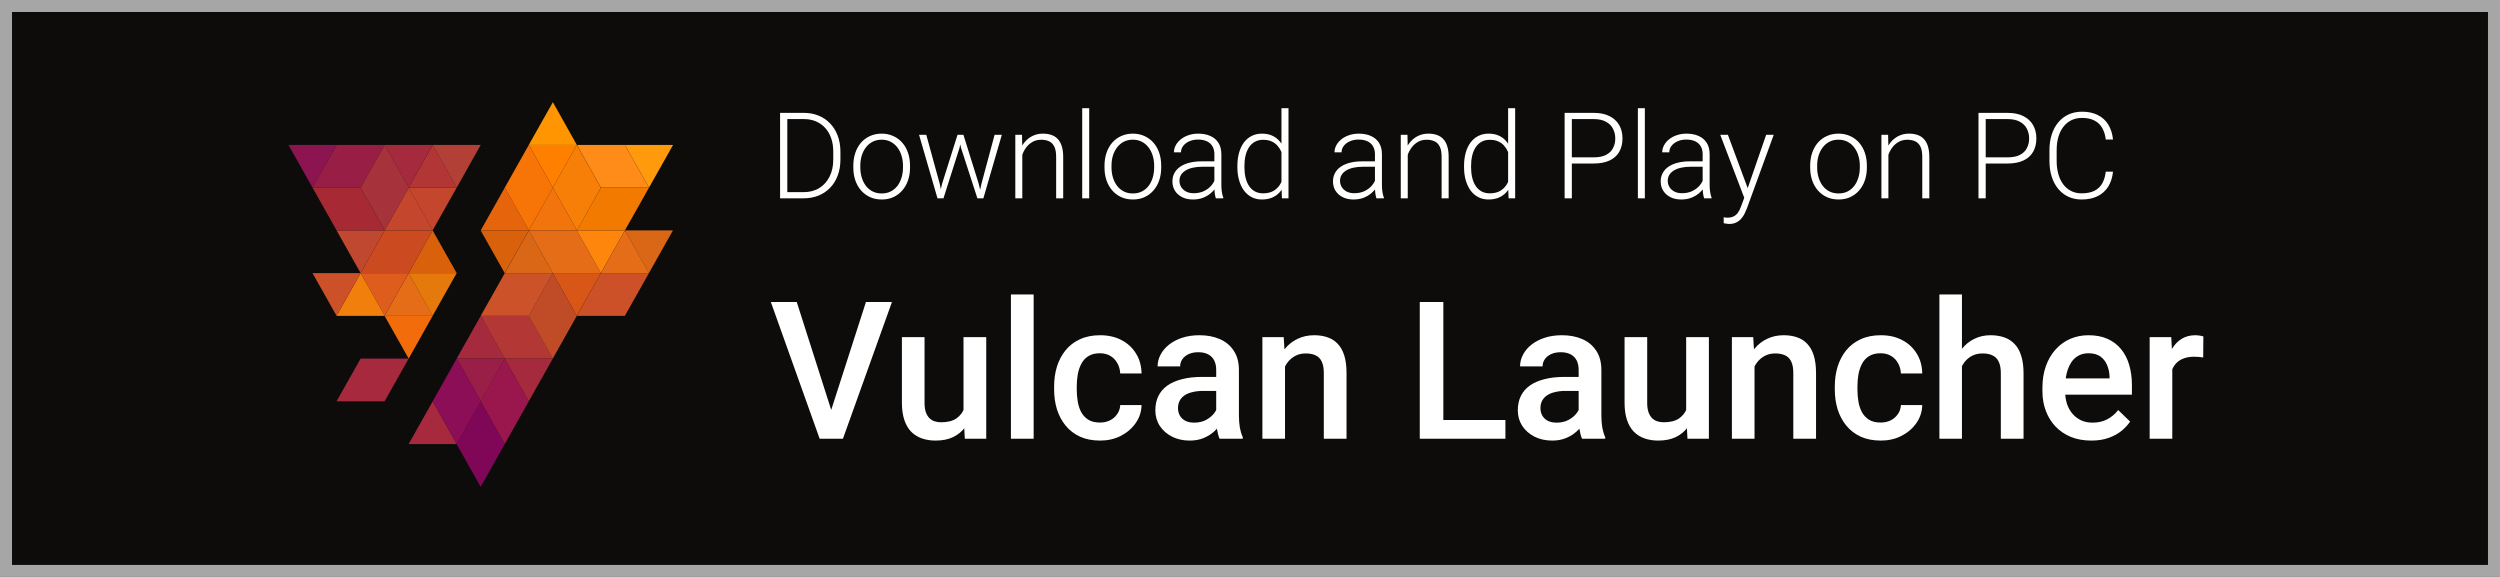
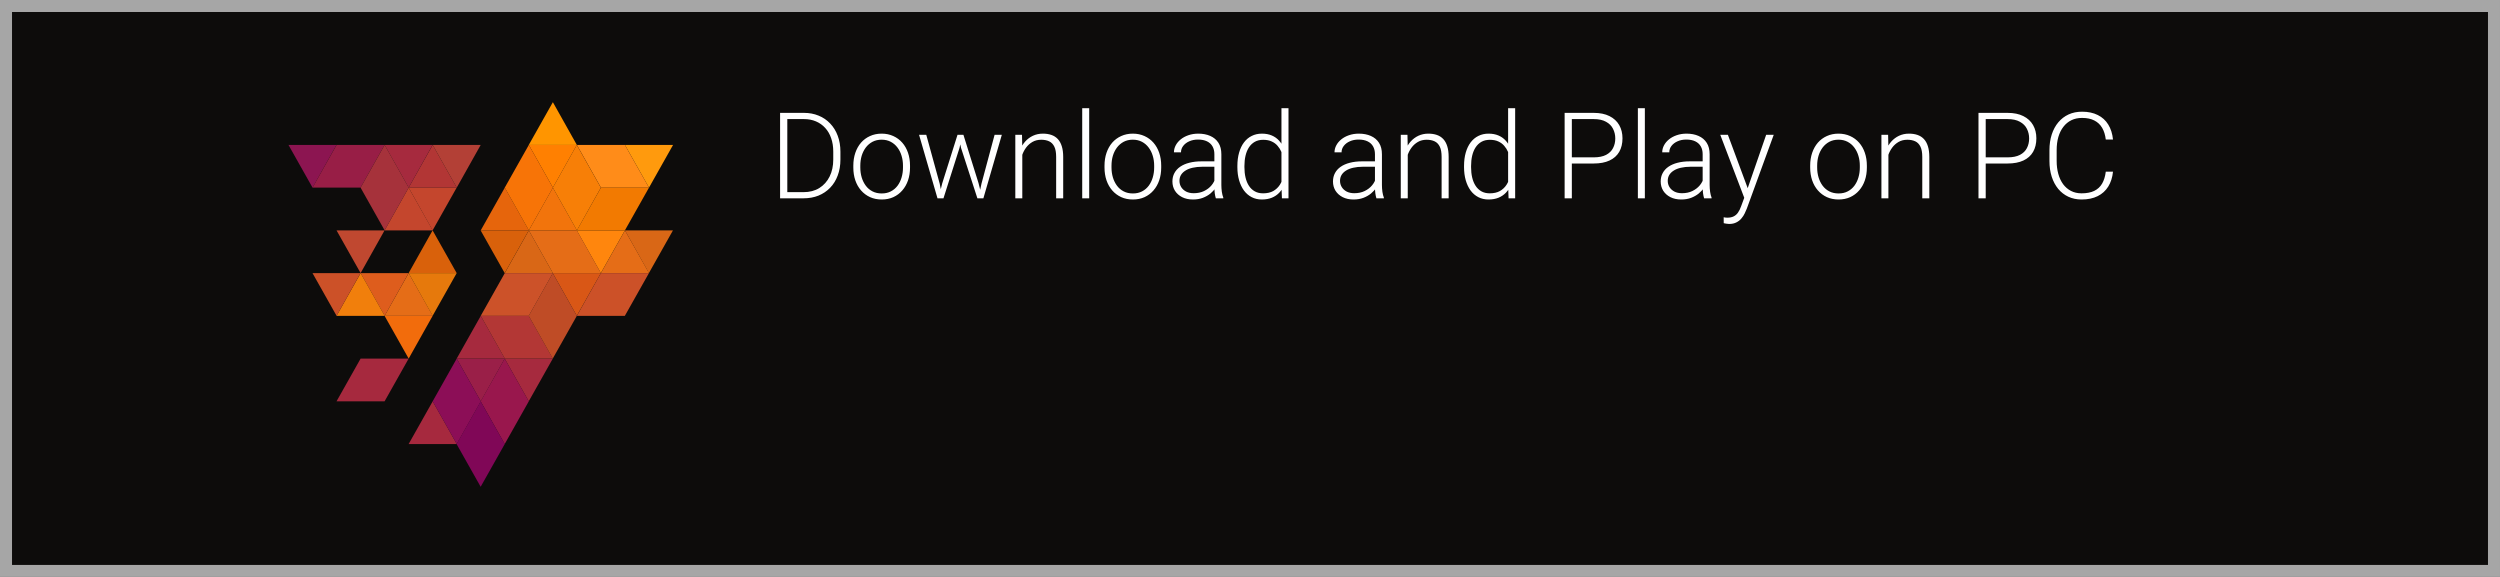
<svg xmlns="http://www.w3.org/2000/svg" width="208" height="48" viewBox="0 0 208 48" fill="none">
  <rect x="0" y="0" width="208" height="48" fill="#333333" stroke="none" />
  <rect x="0.5" y="0.5" width="207" height="47" fill="#0D0C0B" />
  <path d="M40 33.39L37.996 29.834H41.995L40 33.39Z" fill="#9A1F48" />
  <path d="M40 26.279L42.004 29.834H37.996L40 26.279Z" fill="#A62A3E" />
  <path d="M45.994 29.834L43.99 33.39L41.986 29.834H45.994Z" fill="#A62A3E" />
  <path d="M49.993 22.723L51.997 19.168L54.001 22.723H49.993Z" fill="#E56D17" />
  <path d="M51.992 19.167H55.991L53.987 22.722L51.992 19.167Z" fill="#D96716" />
  <path d="M49.993 22.722L47.989 26.278L45.986 22.722H49.993Z" fill="#D95716" />
  <path d="M41.995 22.722L43.999 19.167L46.003 22.722H41.995Z" fill="#D96716" />
  <path d="M43.995 19.167L41.991 22.722L39.987 19.167H43.995Z" fill="#D9610B" />
  <path d="M33.997 36.944L36.001 33.389L38.005 36.944H33.997Z" fill="#A6293E" />
  <path d="M39.996 19.167L42 15.611L44.004 19.167H39.996Z" fill="#E6650C" />
  <path d="M38.001 36.945L35.997 33.39L38.001 29.834L40.005 33.39L38.001 36.945Z" fill="#8C0E57" />
  <path d="M43.995 33.39L41.991 36.945L39.987 33.39L41.991 29.834L43.995 33.39Z" fill="#99174D" />
  <path d="M41.995 36.944L39.991 40.5L37.987 36.944L39.991 33.389L41.995 36.944Z" fill="#800757" />
  <path d="M42 22.722H45.999L43.995 26.278H39.996L42 22.722Z" fill="#CC5229" />
  <path d="M42 29.835L39.996 26.28H43.995L45.999 29.835H42Z" fill="#B33735" />
  <path d="M47.993 26.278L45.99 29.833L43.986 26.278L45.99 22.722L47.993 26.278Z" fill="#BF4C26" />
  <path d="M51.992 19.167L49.988 22.722L47.984 19.167H51.992Z" fill="#FF860D" />
  <path d="M47.993 19.167L49.997 22.722H45.999L43.995 19.167H47.993Z" fill="#E56D17" />
  <path d="M33.997 22.722H37.996L35.992 19.167L33.997 22.722Z" fill="#D9610B" />
  <path d="M45.999 15.611L48.002 19.167H43.995L45.999 15.611Z" fill="#F2740C" />
  <path d="M43.995 12.056H47.993L45.999 15.612L43.995 12.056Z" fill="#FF8001" />
  <path d="M43.995 12.056H47.993L45.999 8.5L43.995 12.056Z" fill="#FF9500" />
  <path d="M41.995 15.612L43.999 12.057L46.003 15.612L43.999 19.167L41.995 15.612Z" fill="#F77407" />
  <path d="M49.992 22.723H53.991L51.987 26.279H47.992L49.992 22.723Z" fill="#CC5128" />
  <path d="M53.996 15.612L56 12.057H51.992L53.996 15.612Z" fill="#FF9A0D" />
  <path d="M51.992 12.056H47.993L49.997 15.612H53.996L51.992 12.056Z" fill="#FF8C19" />
  <path d="M51.992 19.167L53.996 15.611H49.997L47.993 19.167H51.992Z" fill="#F27A01" />
  <path d="M49.993 15.612L47.989 12.057L45.995 15.612L47.998 19.168L49.993 15.612Z" fill="#F77F07" />
  <path d="M34.001 29.835L31.997 26.28H35.996L34.001 29.835Z" fill="#F26C0C" />
  <path d="M30.003 29.834H34.001L31.997 33.39H27.999L30.003 29.834Z" fill="#A6293E" />
  <path d="M31.997 26.278L34.001 22.722L36.005 26.278H31.997Z" fill="#E56D17" />
  <path d="M33.997 22.722H37.996L35.992 26.278L33.997 22.722Z" fill="#E6790C" />
  <path d="M32.002 26.278L29.999 22.722H33.997L32.002 26.278Z" fill="#DE5D1D" />
  <path d="M30.003 22.722L27.999 19.167H31.997L30.003 22.722Z" fill="#C04830" />
  <path d="M26.004 15.612L24 12.056H27.999L26.004 15.612Z" fill="#8C1551" />
  <path d="M31.997 19.167L34.001 15.611L36.005 19.167H31.997Z" fill="#C4462D" />
  <path d="M33.997 15.611H37.996L35.992 19.167L33.997 15.611Z" fill="#C4462D" />
  <path d="M33.997 15.612L36.001 12.057L38.005 15.612H33.997Z" fill="#B23635" />
  <path d="M35.997 12.056H39.996L38.001 15.612L35.997 12.056Z" fill="#B34036" />
  <path d="M31.997 12.056H35.996L34.001 15.612L31.997 12.056Z" fill="#A62A3E" />
  <path d="M28.004 12.056H32.002L29.999 15.611H26L28.004 12.056Z" fill="#981E46" />
-   <path d="M28.004 19.167L26 15.611H29.999L32.002 19.167H28.004Z" fill="#A62934" />
  <path d="M29.999 15.612L32.002 12.057L34.006 15.612L32.002 19.167L29.999 15.612Z" fill="#A6323B" />
-   <path d="M29.999 22.722L32.002 19.167H36.001L33.997 22.722H29.999Z" fill="#CC4A1F" />
  <path d="M30.003 22.722L32.007 26.278H27.999L30.003 22.722Z" fill="#F17F0C" />
  <path d="M29.999 22.722H26L28.004 26.278L29.999 22.722Z" fill="#CC5128" />
  <path d="M66.847 16.5H65.235L65.245 15.987H66.847C67.358 15.987 67.797 15.873 68.165 15.646C68.536 15.414 68.823 15.095 69.024 14.688C69.226 14.282 69.327 13.81 69.327 13.273V12.608C69.327 12.198 69.269 11.827 69.151 11.495C69.037 11.163 68.873 10.88 68.658 10.646C68.443 10.408 68.186 10.226 67.887 10.099C67.591 9.972 67.258 9.908 66.891 9.908H65.206V9.391H66.891C67.333 9.391 67.739 9.467 68.106 9.62C68.478 9.77 68.798 9.988 69.068 10.274C69.342 10.558 69.552 10.898 69.698 11.295C69.848 11.692 69.923 12.135 69.923 12.623V13.273C69.923 13.761 69.848 14.204 69.698 14.601C69.552 14.998 69.342 15.338 69.068 15.621C68.795 15.904 68.471 16.122 68.097 16.275C67.722 16.425 67.306 16.5 66.847 16.5ZM65.504 9.391V16.5H64.903V9.391H65.504ZM70.997 13.941V13.78C70.997 13.396 71.052 13.041 71.163 12.716C71.274 12.39 71.432 12.109 71.637 11.871C71.845 11.633 72.094 11.45 72.384 11.319C72.674 11.186 72.996 11.119 73.351 11.119C73.709 11.119 74.033 11.186 74.322 11.319C74.612 11.45 74.861 11.633 75.069 11.871C75.278 12.109 75.437 12.39 75.548 12.716C75.659 13.041 75.714 13.396 75.714 13.78V13.941C75.714 14.325 75.659 14.68 75.548 15.006C75.437 15.328 75.278 15.608 75.069 15.846C74.864 16.083 74.617 16.269 74.327 16.402C74.037 16.533 73.715 16.598 73.36 16.598C73.002 16.598 72.678 16.533 72.389 16.402C72.099 16.269 71.85 16.083 71.642 15.846C71.433 15.608 71.274 15.328 71.163 15.006C71.052 14.68 70.997 14.325 70.997 13.941ZM71.578 13.78V13.941C71.578 14.231 71.617 14.506 71.695 14.767C71.773 15.024 71.887 15.253 72.037 15.455C72.187 15.654 72.372 15.81 72.594 15.924C72.815 16.038 73.071 16.095 73.36 16.095C73.647 16.095 73.899 16.038 74.117 15.924C74.338 15.81 74.524 15.654 74.674 15.455C74.824 15.253 74.936 15.024 75.011 14.767C75.089 14.506 75.128 14.231 75.128 13.941V13.78C75.128 13.494 75.089 13.222 75.011 12.965C74.936 12.708 74.822 12.478 74.669 12.276C74.519 12.075 74.334 11.915 74.112 11.798C73.891 11.681 73.637 11.622 73.351 11.622C73.064 11.622 72.81 11.681 72.589 11.798C72.371 11.915 72.185 12.075 72.032 12.276C71.882 12.478 71.769 12.708 71.69 12.965C71.616 13.222 71.578 13.494 71.578 13.78ZM78.39 15.265L79.664 11.217H80.074L79.83 12.306L78.497 16.5H78.087L78.39 15.265ZM77.066 11.217L78.185 15.289L78.424 16.5H77.999L76.466 11.217H77.066ZM81.661 15.274L82.75 11.217H83.351L81.817 16.5H81.397L81.661 15.274ZM80.157 11.217L81.412 15.23L81.73 16.5H81.319L79.957 12.301L79.728 11.217H80.157ZM85.055 12.345V16.5H84.474V11.217H85.03L85.055 12.345ZM84.923 13.531L84.664 13.385C84.684 13.072 84.747 12.779 84.855 12.506C84.962 12.232 85.107 11.992 85.289 11.783C85.475 11.575 85.691 11.412 85.939 11.295C86.189 11.178 86.466 11.119 86.769 11.119C87.032 11.119 87.268 11.155 87.477 11.227C87.685 11.298 87.862 11.412 88.009 11.568C88.155 11.725 88.266 11.925 88.341 12.169C88.419 12.413 88.458 12.711 88.458 13.062V16.5H87.872V13.058C87.872 12.693 87.822 12.408 87.721 12.203C87.62 11.995 87.477 11.847 87.291 11.759C87.106 11.671 86.886 11.627 86.632 11.627C86.352 11.627 86.106 11.689 85.894 11.812C85.686 11.933 85.51 12.091 85.367 12.286C85.227 12.478 85.12 12.685 85.045 12.906C84.97 13.124 84.929 13.333 84.923 13.531ZM90.621 9V16.5H90.04V9H90.621ZM91.895 13.941V13.78C91.895 13.396 91.951 13.041 92.061 12.716C92.172 12.39 92.33 12.109 92.535 11.871C92.743 11.633 92.993 11.45 93.282 11.319C93.572 11.186 93.894 11.119 94.249 11.119C94.607 11.119 94.931 11.186 95.221 11.319C95.51 11.45 95.759 11.633 95.968 11.871C96.176 12.109 96.336 12.39 96.446 12.716C96.557 13.041 96.612 13.396 96.612 13.78V13.941C96.612 14.325 96.557 14.68 96.446 15.006C96.336 15.328 96.176 15.608 95.968 15.846C95.763 16.083 95.515 16.269 95.226 16.402C94.936 16.533 94.614 16.598 94.259 16.598C93.901 16.598 93.577 16.533 93.287 16.402C92.997 16.269 92.748 16.083 92.54 15.846C92.332 15.608 92.172 15.328 92.061 15.006C91.951 14.68 91.895 14.325 91.895 13.941ZM92.477 13.78V13.941C92.477 14.231 92.516 14.506 92.594 14.767C92.672 15.024 92.786 15.253 92.936 15.455C93.085 15.654 93.271 15.81 93.492 15.924C93.713 16.038 93.969 16.095 94.259 16.095C94.545 16.095 94.797 16.038 95.016 15.924C95.237 15.81 95.422 15.654 95.572 15.455C95.722 15.253 95.834 15.024 95.909 14.767C95.987 14.506 96.026 14.231 96.026 13.941V13.78C96.026 13.494 95.987 13.222 95.909 12.965C95.834 12.708 95.72 12.478 95.567 12.276C95.418 12.075 95.232 11.915 95.011 11.798C94.789 11.681 94.535 11.622 94.249 11.622C93.963 11.622 93.709 11.681 93.487 11.798C93.269 11.915 93.084 12.075 92.931 12.276C92.781 12.478 92.667 12.708 92.589 12.965C92.514 13.222 92.477 13.494 92.477 13.78ZM101.036 15.553V12.828C101.036 12.578 100.984 12.361 100.88 12.179C100.776 11.996 100.623 11.856 100.421 11.759C100.219 11.661 99.97 11.612 99.674 11.612C99.4 11.612 99.156 11.661 98.941 11.759C98.73 11.853 98.562 11.982 98.439 12.145C98.318 12.304 98.258 12.481 98.258 12.677L97.672 12.672C97.672 12.473 97.721 12.281 97.818 12.096C97.916 11.91 98.054 11.744 98.233 11.598C98.412 11.451 98.626 11.336 98.873 11.251C99.124 11.163 99.399 11.119 99.698 11.119C100.076 11.119 100.408 11.183 100.694 11.31C100.984 11.437 101.21 11.627 101.373 11.881C101.536 12.135 101.617 12.454 101.617 12.838V15.392C101.617 15.574 101.63 15.763 101.656 15.958C101.686 16.153 101.726 16.314 101.778 16.441V16.5H101.158C101.119 16.383 101.088 16.236 101.065 16.061C101.046 15.882 101.036 15.712 101.036 15.553ZM101.173 13.424L101.183 13.873H100.035C99.736 13.873 99.467 13.901 99.23 13.956C98.995 14.008 98.796 14.086 98.634 14.19C98.471 14.291 98.346 14.413 98.258 14.557C98.173 14.7 98.131 14.863 98.131 15.045C98.131 15.234 98.178 15.406 98.272 15.562C98.37 15.719 98.507 15.844 98.683 15.938C98.862 16.03 99.073 16.075 99.317 16.075C99.643 16.075 99.929 16.015 100.177 15.895C100.427 15.774 100.634 15.616 100.797 15.421C100.96 15.226 101.069 15.012 101.124 14.781L101.378 15.118C101.336 15.281 101.257 15.449 101.144 15.621C101.033 15.79 100.888 15.95 100.709 16.1C100.53 16.246 100.318 16.366 100.074 16.461C99.833 16.552 99.56 16.598 99.254 16.598C98.909 16.598 98.608 16.533 98.351 16.402C98.097 16.272 97.898 16.095 97.755 15.87C97.615 15.642 97.545 15.385 97.545 15.099C97.545 14.838 97.6 14.605 97.711 14.4C97.822 14.192 97.981 14.016 98.189 13.873C98.401 13.727 98.655 13.616 98.951 13.541C99.251 13.463 99.586 13.424 99.957 13.424H101.173ZM106.617 15.475V9H107.203V16.5H106.656L106.617 15.475ZM102.95 13.912V13.81C102.95 13.399 102.997 13.03 103.092 12.701C103.186 12.369 103.321 12.086 103.497 11.852C103.676 11.614 103.891 11.433 104.142 11.31C104.392 11.183 104.675 11.119 104.991 11.119C105.3 11.119 105.574 11.17 105.812 11.271C106.049 11.371 106.253 11.516 106.422 11.705C106.594 11.894 106.733 12.118 106.837 12.379C106.944 12.639 107.022 12.929 107.071 13.248V14.552C107.032 14.851 106.961 15.126 106.856 15.377C106.752 15.624 106.614 15.841 106.441 16.026C106.269 16.209 106.061 16.35 105.816 16.451C105.576 16.549 105.297 16.598 104.981 16.598C104.669 16.598 104.387 16.533 104.137 16.402C103.886 16.272 103.673 16.088 103.497 15.851C103.321 15.61 103.186 15.325 103.092 14.996C102.997 14.667 102.95 14.306 102.95 13.912ZM103.536 13.81V13.912C103.536 14.221 103.567 14.508 103.629 14.771C103.691 15.035 103.785 15.265 103.912 15.46C104.039 15.655 104.2 15.808 104.396 15.919C104.591 16.03 104.822 16.085 105.089 16.085C105.424 16.085 105.706 16.021 105.934 15.895C106.161 15.764 106.344 15.593 106.48 15.382C106.617 15.167 106.716 14.933 106.778 14.679V13.16C106.739 12.988 106.682 12.812 106.607 12.633C106.533 12.454 106.43 12.289 106.3 12.14C106.173 11.987 106.01 11.865 105.812 11.773C105.616 11.679 105.379 11.632 105.099 11.632C104.828 11.632 104.596 11.687 104.4 11.798C104.205 11.909 104.042 12.063 103.912 12.262C103.785 12.457 103.691 12.687 103.629 12.95C103.567 13.214 103.536 13.5 103.536 13.81ZM114.396 15.553V12.828C114.396 12.578 114.343 12.361 114.239 12.179C114.135 11.996 113.982 11.856 113.78 11.759C113.578 11.661 113.329 11.612 113.033 11.612C112.76 11.612 112.516 11.661 112.301 11.759C112.089 11.853 111.922 11.982 111.798 12.145C111.677 12.304 111.617 12.481 111.617 12.677L111.031 12.672C111.031 12.473 111.08 12.281 111.178 12.096C111.275 11.91 111.414 11.744 111.593 11.598C111.772 11.451 111.985 11.336 112.232 11.251C112.483 11.163 112.758 11.119 113.058 11.119C113.435 11.119 113.767 11.183 114.054 11.31C114.343 11.437 114.57 11.627 114.732 11.881C114.895 12.135 114.977 12.454 114.977 12.838V15.392C114.977 15.574 114.99 15.763 115.016 15.958C115.045 16.153 115.086 16.314 115.138 16.441V16.5H114.518C114.479 16.383 114.448 16.236 114.425 16.061C114.405 15.882 114.396 15.712 114.396 15.553ZM114.532 13.424L114.542 13.873H113.395C113.095 13.873 112.826 13.901 112.589 13.956C112.354 14.008 112.156 14.086 111.993 14.19C111.83 14.291 111.705 14.413 111.617 14.557C111.533 14.7 111.49 14.863 111.49 15.045C111.49 15.234 111.537 15.406 111.632 15.562C111.729 15.719 111.866 15.844 112.042 15.938C112.221 16.03 112.433 16.075 112.677 16.075C113.002 16.075 113.289 16.015 113.536 15.895C113.787 15.774 113.993 15.616 114.156 15.421C114.319 15.226 114.428 15.012 114.483 14.781L114.737 15.118C114.695 15.281 114.617 15.449 114.503 15.621C114.392 15.79 114.247 15.95 114.068 16.1C113.889 16.246 113.678 16.366 113.434 16.461C113.193 16.552 112.919 16.598 112.613 16.598C112.268 16.598 111.967 16.533 111.71 16.402C111.456 16.272 111.257 16.095 111.114 15.87C110.974 15.642 110.904 15.385 110.904 15.099C110.904 14.838 110.96 14.605 111.07 14.4C111.181 14.192 111.34 14.016 111.549 13.873C111.76 13.727 112.014 13.616 112.311 13.541C112.61 13.463 112.945 13.424 113.316 13.424H114.532ZM117.125 12.345V16.5H116.544V11.217H117.101L117.125 12.345ZM116.993 13.531L116.734 13.385C116.754 13.072 116.817 12.779 116.925 12.506C117.032 12.232 117.177 11.992 117.359 11.783C117.545 11.575 117.761 11.412 118.009 11.295C118.259 11.178 118.536 11.119 118.839 11.119C119.103 11.119 119.339 11.155 119.547 11.227C119.755 11.298 119.933 11.412 120.079 11.568C120.226 11.725 120.336 11.925 120.411 12.169C120.489 12.413 120.528 12.711 120.528 13.062V16.5H119.942V13.058C119.942 12.693 119.892 12.408 119.791 12.203C119.69 11.995 119.547 11.847 119.361 11.759C119.176 11.671 118.956 11.627 118.702 11.627C118.422 11.627 118.176 11.689 117.965 11.812C117.757 11.933 117.581 12.091 117.438 12.286C117.298 12.478 117.19 12.685 117.115 12.906C117.04 13.124 117 13.333 116.993 13.531ZM125.475 15.475V9H126.061V16.5H125.514L125.475 15.475ZM121.808 13.912V13.81C121.808 13.399 121.855 13.03 121.949 12.701C122.044 12.369 122.179 12.086 122.354 11.852C122.534 11.614 122.748 11.433 122.999 11.31C123.25 11.183 123.533 11.119 123.849 11.119C124.158 11.119 124.431 11.17 124.669 11.271C124.907 11.371 125.11 11.516 125.279 11.705C125.452 11.894 125.59 12.118 125.694 12.379C125.802 12.639 125.88 12.929 125.929 13.248V14.552C125.89 14.851 125.818 15.126 125.714 15.377C125.61 15.624 125.471 15.841 125.299 16.026C125.126 16.209 124.918 16.35 124.674 16.451C124.433 16.549 124.155 16.598 123.839 16.598C123.526 16.598 123.245 16.533 122.994 16.402C122.743 16.272 122.53 16.088 122.354 15.851C122.179 15.61 122.044 15.325 121.949 14.996C121.855 14.667 121.808 14.306 121.808 13.912ZM122.394 13.81V13.912C122.394 14.221 122.424 14.508 122.486 14.771C122.548 15.035 122.643 15.265 122.77 15.46C122.896 15.655 123.058 15.808 123.253 15.919C123.448 16.03 123.679 16.085 123.946 16.085C124.282 16.085 124.563 16.021 124.791 15.895C125.019 15.764 125.201 15.593 125.338 15.382C125.475 15.167 125.574 14.933 125.636 14.679V13.16C125.597 12.988 125.54 12.812 125.465 12.633C125.39 12.454 125.287 12.289 125.157 12.14C125.03 11.987 124.868 11.865 124.669 11.773C124.474 11.679 124.236 11.632 123.956 11.632C123.686 11.632 123.453 11.687 123.258 11.798C123.062 11.909 122.9 12.063 122.77 12.262C122.643 12.457 122.548 12.687 122.486 12.95C122.424 13.214 122.394 13.5 122.394 13.81ZM132.594 13.604H130.567V13.092H132.594C133.017 13.092 133.36 13.023 133.624 12.887C133.891 12.747 134.085 12.558 134.205 12.32C134.329 12.083 134.391 11.816 134.391 11.52C134.391 11.23 134.329 10.963 134.205 10.719C134.085 10.475 133.891 10.279 133.624 10.133C133.36 9.983 133.017 9.908 132.594 9.908H130.777V16.5H130.177V9.391H132.594C133.115 9.391 133.552 9.48 133.907 9.659C134.265 9.838 134.535 10.087 134.718 10.406C134.9 10.725 134.991 11.093 134.991 11.51C134.991 11.946 134.9 12.322 134.718 12.638C134.535 12.95 134.267 13.19 133.912 13.355C133.557 13.521 133.118 13.604 132.594 13.604ZM136.852 9V16.5H136.271V9H136.852ZM141.661 15.553V12.828C141.661 12.578 141.609 12.361 141.505 12.179C141.401 11.996 141.248 11.856 141.046 11.759C140.844 11.661 140.595 11.612 140.299 11.612C140.025 11.612 139.781 11.661 139.566 11.759C139.355 11.853 139.187 11.982 139.063 12.145C138.943 12.304 138.883 12.481 138.883 12.677L138.297 12.672C138.297 12.473 138.346 12.281 138.443 12.096C138.541 11.91 138.679 11.744 138.858 11.598C139.037 11.451 139.251 11.336 139.498 11.251C139.749 11.163 140.024 11.119 140.323 11.119C140.701 11.119 141.033 11.183 141.319 11.31C141.609 11.437 141.835 11.627 141.998 11.881C142.161 12.135 142.242 12.454 142.242 12.838V15.392C142.242 15.574 142.255 15.763 142.281 15.958C142.311 16.153 142.351 16.314 142.403 16.441V16.5H141.783C141.744 16.383 141.713 16.236 141.69 16.061C141.671 15.882 141.661 15.712 141.661 15.553ZM141.798 13.424L141.808 13.873H140.66C140.361 13.873 140.092 13.901 139.854 13.956C139.62 14.008 139.422 14.086 139.259 14.19C139.096 14.291 138.971 14.413 138.883 14.557C138.798 14.7 138.756 14.863 138.756 15.045C138.756 15.234 138.803 15.406 138.897 15.562C138.995 15.719 139.132 15.844 139.308 15.938C139.487 16.03 139.698 16.075 139.942 16.075C140.268 16.075 140.554 16.015 140.802 15.895C141.052 15.774 141.259 15.616 141.422 15.421C141.585 15.226 141.694 15.012 141.749 14.781L142.003 15.118C141.961 15.281 141.882 15.449 141.769 15.621C141.658 15.79 141.513 15.95 141.334 16.1C141.155 16.246 140.943 16.366 140.699 16.461C140.458 16.552 140.185 16.598 139.879 16.598C139.534 16.598 139.233 16.533 138.976 16.402C138.722 16.272 138.523 16.095 138.38 15.87C138.24 15.642 138.17 15.385 138.17 15.099C138.17 14.838 138.225 14.605 138.336 14.4C138.447 14.192 138.606 14.016 138.814 13.873C139.026 13.727 139.28 13.616 139.576 13.541C139.876 13.463 140.211 13.424 140.582 13.424H141.798ZM145.299 15.973L146.944 11.217H147.574L145.338 17.35C145.292 17.47 145.234 17.604 145.162 17.75C145.094 17.896 145.003 18.037 144.889 18.17C144.778 18.307 144.638 18.417 144.469 18.502C144.303 18.59 144.099 18.634 143.858 18.634C143.797 18.634 143.717 18.626 143.619 18.609C143.525 18.596 143.456 18.583 143.414 18.57L143.409 18.077C143.445 18.087 143.497 18.095 143.565 18.102C143.634 18.108 143.681 18.111 143.707 18.111C143.919 18.111 144.096 18.076 144.239 18.004C144.386 17.932 144.508 17.825 144.605 17.682C144.703 17.542 144.789 17.366 144.864 17.154L145.299 15.973ZM143.761 11.217L145.445 15.753L145.602 16.363L145.177 16.602L143.126 11.217H143.761ZM150.606 13.941V13.78C150.606 13.396 150.662 13.041 150.772 12.716C150.883 12.39 151.041 12.109 151.246 11.871C151.454 11.633 151.703 11.45 151.993 11.319C152.283 11.186 152.605 11.119 152.96 11.119C153.318 11.119 153.642 11.186 153.932 11.319C154.221 11.45 154.47 11.633 154.679 11.871C154.887 12.109 155.047 12.39 155.157 12.716C155.268 13.041 155.323 13.396 155.323 13.78V13.941C155.323 14.325 155.268 14.68 155.157 15.006C155.047 15.328 154.887 15.608 154.679 15.846C154.474 16.083 154.226 16.269 153.937 16.402C153.647 16.533 153.325 16.598 152.97 16.598C152.612 16.598 152.288 16.533 151.998 16.402C151.708 16.269 151.459 16.083 151.251 15.846C151.043 15.608 150.883 15.328 150.772 15.006C150.662 14.68 150.606 14.325 150.606 13.941ZM151.188 13.78V13.941C151.188 14.231 151.227 14.506 151.305 14.767C151.383 15.024 151.497 15.253 151.646 15.455C151.796 15.654 151.982 15.81 152.203 15.924C152.424 16.038 152.68 16.095 152.97 16.095C153.256 16.095 153.508 16.038 153.727 15.924C153.948 15.81 154.133 15.654 154.283 15.455C154.433 15.253 154.545 15.024 154.62 14.767C154.698 14.506 154.737 14.231 154.737 13.941V13.78C154.737 13.494 154.698 13.222 154.62 12.965C154.545 12.708 154.431 12.478 154.278 12.276C154.129 12.075 153.943 11.915 153.722 11.798C153.5 11.681 153.246 11.622 152.96 11.622C152.674 11.622 152.42 11.681 152.198 11.798C151.98 11.915 151.795 12.075 151.642 12.276C151.492 12.478 151.378 12.708 151.3 12.965C151.225 13.222 151.188 13.494 151.188 13.78ZM157.115 12.345V16.5H156.534V11.217H157.091L157.115 12.345ZM156.983 13.531L156.725 13.385C156.744 13.072 156.808 12.779 156.915 12.506C157.022 12.232 157.167 11.992 157.35 11.783C157.535 11.575 157.752 11.412 157.999 11.295C158.25 11.178 158.526 11.119 158.829 11.119C159.093 11.119 159.329 11.155 159.537 11.227C159.745 11.298 159.923 11.412 160.069 11.568C160.216 11.725 160.326 11.925 160.401 12.169C160.479 12.413 160.519 12.711 160.519 13.062V16.5H159.933V13.058C159.933 12.693 159.882 12.408 159.781 12.203C159.68 11.995 159.537 11.847 159.352 11.759C159.166 11.671 158.946 11.627 158.692 11.627C158.412 11.627 158.167 11.689 157.955 11.812C157.747 11.933 157.571 12.091 157.428 12.286C157.288 12.478 157.18 12.685 157.105 12.906C157.031 13.124 156.99 13.333 156.983 13.531ZM167.027 13.604H165.001V13.092H167.027C167.451 13.092 167.794 13.023 168.058 12.887C168.325 12.747 168.518 12.558 168.639 12.32C168.762 12.083 168.824 11.816 168.824 11.52C168.824 11.23 168.762 10.963 168.639 10.719C168.518 10.475 168.325 10.279 168.058 10.133C167.794 9.983 167.451 9.908 167.027 9.908H165.211V16.5H164.61V9.391H167.027C167.548 9.391 167.986 9.48 168.341 9.659C168.699 9.838 168.969 10.087 169.151 10.406C169.334 10.725 169.425 11.093 169.425 11.51C169.425 11.946 169.334 12.322 169.151 12.638C168.969 12.95 168.701 13.19 168.346 13.355C167.991 13.521 167.551 13.604 167.027 13.604ZM175.201 14.283H175.802C175.753 14.762 175.621 15.175 175.406 15.523C175.191 15.868 174.898 16.134 174.527 16.319C174.156 16.505 173.709 16.598 173.185 16.598C172.781 16.598 172.415 16.521 172.086 16.368C171.76 16.215 171.48 15.999 171.246 15.719C171.012 15.435 170.831 15.097 170.704 14.703C170.577 14.309 170.514 13.871 170.514 13.39V12.501C170.514 12.019 170.577 11.583 170.704 11.192C170.831 10.799 171.013 10.46 171.251 10.177C171.489 9.894 171.773 9.675 172.105 9.522C172.438 9.369 172.812 9.293 173.229 9.293C173.733 9.293 174.169 9.386 174.537 9.571C174.905 9.754 175.195 10.017 175.406 10.362C175.621 10.707 175.753 11.124 175.802 11.612H175.201C175.156 11.228 175.055 10.903 174.898 10.636C174.742 10.369 174.526 10.165 174.249 10.025C173.976 9.882 173.635 9.811 173.229 9.811C172.896 9.811 172.6 9.874 172.34 10.001C172.079 10.128 171.858 10.31 171.676 10.548C171.493 10.782 171.354 11.064 171.256 11.393C171.161 11.721 171.114 12.088 171.114 12.491V13.39C171.114 13.78 171.16 14.14 171.251 14.469C171.342 14.797 171.476 15.082 171.651 15.323C171.83 15.564 172.049 15.751 172.306 15.885C172.563 16.018 172.856 16.085 173.185 16.085C173.604 16.085 173.954 16.018 174.234 15.885C174.518 15.748 174.737 15.546 174.894 15.279C175.05 15.012 175.152 14.68 175.201 14.283Z" fill="white" />
-   <path d="M69.055 34.422L72.047 25.125H74.211L70.133 36.5H68.672L69.055 34.422ZM66.289 25.125L69.258 34.422L69.664 36.5H68.195L64.133 25.125H66.289ZM80.164 34.508V28.047H82.055V36.5H80.273L80.164 34.508ZM80.43 32.75L81.062 32.734C81.062 33.302 81 33.825 80.875 34.305C80.75 34.779 80.557 35.193 80.297 35.547C80.037 35.896 79.703 36.169 79.297 36.367C78.891 36.56 78.404 36.656 77.836 36.656C77.424 36.656 77.047 36.596 76.703 36.477C76.359 36.357 76.062 36.172 75.812 35.922C75.568 35.672 75.378 35.346 75.242 34.945C75.107 34.544 75.039 34.065 75.039 33.508V28.047H76.922V33.523C76.922 33.831 76.958 34.089 77.031 34.297C77.104 34.5 77.203 34.664 77.328 34.789C77.453 34.914 77.599 35.003 77.766 35.055C77.932 35.107 78.109 35.133 78.297 35.133C78.833 35.133 79.255 35.029 79.562 34.82C79.875 34.607 80.096 34.32 80.227 33.961C80.362 33.602 80.43 33.198 80.43 32.75ZM86 24.5V36.5H84.109V24.5H86ZM91.516 35.156C91.823 35.156 92.099 35.096 92.344 34.977C92.594 34.852 92.794 34.68 92.945 34.461C93.102 34.242 93.188 33.99 93.203 33.703H94.977C94.966 34.25 94.805 34.747 94.492 35.195C94.18 35.643 93.766 36 93.25 36.266C92.734 36.526 92.164 36.656 91.539 36.656C90.893 36.656 90.331 36.547 89.852 36.328C89.372 36.104 88.974 35.797 88.656 35.406C88.338 35.016 88.099 34.565 87.938 34.055C87.781 33.544 87.703 32.997 87.703 32.414V32.141C87.703 31.557 87.781 31.01 87.938 30.5C88.099 29.984 88.338 29.531 88.656 29.141C88.974 28.75 89.372 28.445 89.852 28.227C90.331 28.003 90.891 27.891 91.531 27.891C92.208 27.891 92.802 28.026 93.312 28.297C93.823 28.562 94.224 28.935 94.516 29.414C94.812 29.888 94.966 30.44 94.977 31.07H93.203C93.188 30.758 93.109 30.477 92.969 30.227C92.833 29.971 92.641 29.768 92.391 29.617C92.146 29.466 91.852 29.391 91.508 29.391C91.128 29.391 90.812 29.469 90.562 29.625C90.312 29.776 90.117 29.984 89.977 30.25C89.836 30.51 89.734 30.805 89.672 31.133C89.615 31.456 89.586 31.792 89.586 32.141V32.414C89.586 32.763 89.615 33.102 89.672 33.43C89.729 33.758 89.828 34.052 89.969 34.312C90.115 34.568 90.312 34.773 90.562 34.93C90.812 35.081 91.13 35.156 91.516 35.156ZM101.188 34.805V30.773C101.188 30.471 101.133 30.211 101.023 29.992C100.914 29.773 100.747 29.604 100.523 29.484C100.305 29.365 100.029 29.305 99.695 29.305C99.388 29.305 99.122 29.357 98.898 29.461C98.674 29.565 98.5 29.706 98.375 29.883C98.25 30.06 98.188 30.26 98.188 30.484H96.312C96.312 30.151 96.393 29.828 96.555 29.516C96.716 29.203 96.951 28.924 97.258 28.68C97.565 28.435 97.932 28.242 98.359 28.102C98.787 27.961 99.266 27.891 99.797 27.891C100.432 27.891 100.995 27.997 101.484 28.211C101.979 28.424 102.367 28.747 102.648 29.18C102.935 29.607 103.078 30.143 103.078 30.789V34.547C103.078 34.932 103.104 35.279 103.156 35.586C103.214 35.888 103.294 36.151 103.398 36.375V36.5H101.469C101.38 36.297 101.31 36.039 101.258 35.727C101.211 35.409 101.188 35.102 101.188 34.805ZM101.461 31.359L101.477 32.523H100.125C99.776 32.523 99.469 32.557 99.203 32.625C98.938 32.688 98.716 32.781 98.539 32.906C98.362 33.031 98.229 33.182 98.141 33.359C98.052 33.536 98.008 33.737 98.008 33.961C98.008 34.185 98.06 34.391 98.164 34.578C98.268 34.76 98.419 34.904 98.617 35.008C98.82 35.112 99.065 35.164 99.352 35.164C99.737 35.164 100.073 35.086 100.359 34.93C100.651 34.768 100.88 34.573 101.047 34.344C101.214 34.109 101.302 33.888 101.312 33.68L101.922 34.516C101.859 34.729 101.753 34.958 101.602 35.203C101.451 35.448 101.253 35.682 101.008 35.906C100.768 36.125 100.479 36.305 100.141 36.445C99.807 36.586 99.422 36.656 98.984 36.656C98.432 36.656 97.94 36.547 97.508 36.328C97.076 36.104 96.737 35.805 96.492 35.43C96.247 35.05 96.125 34.62 96.125 34.141C96.125 33.693 96.208 33.297 96.375 32.953C96.547 32.604 96.797 32.312 97.125 32.078C97.458 31.844 97.865 31.667 98.344 31.547C98.823 31.422 99.37 31.359 99.984 31.359H101.461ZM106.914 29.852V36.5H105.031V28.047H106.805L106.914 29.852ZM106.578 31.961L105.969 31.953C105.974 31.354 106.057 30.805 106.219 30.305C106.385 29.805 106.615 29.375 106.906 29.016C107.203 28.656 107.557 28.38 107.969 28.188C108.38 27.99 108.839 27.891 109.344 27.891C109.75 27.891 110.117 27.948 110.445 28.062C110.779 28.172 111.062 28.352 111.297 28.602C111.536 28.852 111.719 29.177 111.844 29.578C111.969 29.974 112.031 30.461 112.031 31.039V36.5H110.141V31.031C110.141 30.625 110.081 30.305 109.961 30.07C109.846 29.831 109.677 29.662 109.453 29.562C109.234 29.458 108.961 29.406 108.633 29.406C108.31 29.406 108.021 29.474 107.766 29.609C107.51 29.745 107.294 29.93 107.117 30.164C106.945 30.398 106.812 30.669 106.719 30.977C106.625 31.284 106.578 31.612 106.578 31.961ZM125.25 34.945V36.5H119.539V34.945H125.25ZM120.086 25.125V36.5H118.125V25.125H120.086ZM131.344 34.805V30.773C131.344 30.471 131.289 30.211 131.18 29.992C131.07 29.773 130.904 29.604 130.68 29.484C130.461 29.365 130.185 29.305 129.852 29.305C129.544 29.305 129.279 29.357 129.055 29.461C128.831 29.565 128.656 29.706 128.531 29.883C128.406 30.06 128.344 30.26 128.344 30.484H126.469C126.469 30.151 126.549 29.828 126.711 29.516C126.872 29.203 127.107 28.924 127.414 28.68C127.721 28.435 128.089 28.242 128.516 28.102C128.943 27.961 129.422 27.891 129.953 27.891C130.589 27.891 131.151 27.997 131.641 28.211C132.135 28.424 132.523 28.747 132.805 29.18C133.091 29.607 133.234 30.143 133.234 30.789V34.547C133.234 34.932 133.26 35.279 133.312 35.586C133.37 35.888 133.451 36.151 133.555 36.375V36.5H131.625C131.536 36.297 131.466 36.039 131.414 35.727C131.367 35.409 131.344 35.102 131.344 34.805ZM131.617 31.359L131.633 32.523H130.281C129.932 32.523 129.625 32.557 129.359 32.625C129.094 32.688 128.872 32.781 128.695 32.906C128.518 33.031 128.385 33.182 128.297 33.359C128.208 33.536 128.164 33.737 128.164 33.961C128.164 34.185 128.216 34.391 128.32 34.578C128.424 34.76 128.576 34.904 128.773 35.008C128.977 35.112 129.221 35.164 129.508 35.164C129.893 35.164 130.229 35.086 130.516 34.93C130.807 34.768 131.036 34.573 131.203 34.344C131.37 34.109 131.458 33.888 131.469 33.68L132.078 34.516C132.016 34.729 131.909 34.958 131.758 35.203C131.607 35.448 131.409 35.682 131.164 35.906C130.924 36.125 130.635 36.305 130.297 36.445C129.964 36.586 129.578 36.656 129.141 36.656C128.589 36.656 128.096 36.547 127.664 36.328C127.232 36.104 126.893 35.805 126.648 35.43C126.404 35.05 126.281 34.62 126.281 34.141C126.281 33.693 126.365 33.297 126.531 32.953C126.703 32.604 126.953 32.312 127.281 32.078C127.615 31.844 128.021 31.667 128.5 31.547C128.979 31.422 129.526 31.359 130.141 31.359H131.617ZM140.289 34.508V28.047H142.18V36.5H140.398L140.289 34.508ZM140.555 32.75L141.188 32.734C141.188 33.302 141.125 33.825 141 34.305C140.875 34.779 140.682 35.193 140.422 35.547C140.161 35.896 139.828 36.169 139.422 36.367C139.016 36.56 138.529 36.656 137.961 36.656C137.549 36.656 137.172 36.596 136.828 36.477C136.484 36.357 136.188 36.172 135.938 35.922C135.693 35.672 135.503 35.346 135.367 34.945C135.232 34.544 135.164 34.065 135.164 33.508V28.047H137.047V33.523C137.047 33.831 137.083 34.089 137.156 34.297C137.229 34.5 137.328 34.664 137.453 34.789C137.578 34.914 137.724 35.003 137.891 35.055C138.057 35.107 138.234 35.133 138.422 35.133C138.958 35.133 139.38 35.029 139.688 34.82C140 34.607 140.221 34.32 140.352 33.961C140.487 33.602 140.555 33.198 140.555 32.75ZM145.977 29.852V36.5H144.094V28.047H145.867L145.977 29.852ZM145.641 31.961L145.031 31.953C145.036 31.354 145.12 30.805 145.281 30.305C145.448 29.805 145.677 29.375 145.969 29.016C146.266 28.656 146.62 28.38 147.031 28.188C147.443 27.99 147.901 27.891 148.406 27.891C148.812 27.891 149.18 27.948 149.508 28.062C149.841 28.172 150.125 28.352 150.359 28.602C150.599 28.852 150.781 29.177 150.906 29.578C151.031 29.974 151.094 30.461 151.094 31.039V36.5H149.203V31.031C149.203 30.625 149.143 30.305 149.023 30.07C148.909 29.831 148.74 29.662 148.516 29.562C148.297 29.458 148.023 29.406 147.695 29.406C147.372 29.406 147.083 29.474 146.828 29.609C146.573 29.745 146.357 29.93 146.18 30.164C146.008 30.398 145.875 30.669 145.781 30.977C145.688 31.284 145.641 31.612 145.641 31.961ZM156.469 35.156C156.776 35.156 157.052 35.096 157.297 34.977C157.547 34.852 157.747 34.68 157.898 34.461C158.055 34.242 158.141 33.99 158.156 33.703H159.93C159.919 34.25 159.758 34.747 159.445 35.195C159.133 35.643 158.719 36 158.203 36.266C157.688 36.526 157.117 36.656 156.492 36.656C155.846 36.656 155.284 36.547 154.805 36.328C154.326 36.104 153.927 35.797 153.609 35.406C153.292 35.016 153.052 34.565 152.891 34.055C152.734 33.544 152.656 32.997 152.656 32.414V32.141C152.656 31.557 152.734 31.01 152.891 30.5C153.052 29.984 153.292 29.531 153.609 29.141C153.927 28.75 154.326 28.445 154.805 28.227C155.284 28.003 155.844 27.891 156.484 27.891C157.161 27.891 157.755 28.026 158.266 28.297C158.776 28.562 159.177 28.935 159.469 29.414C159.766 29.888 159.919 30.44 159.93 31.07H158.156C158.141 30.758 158.062 30.477 157.922 30.227C157.786 29.971 157.594 29.768 157.344 29.617C157.099 29.466 156.805 29.391 156.461 29.391C156.081 29.391 155.766 29.469 155.516 29.625C155.266 29.776 155.07 29.984 154.93 30.25C154.789 30.51 154.688 30.805 154.625 31.133C154.568 31.456 154.539 31.792 154.539 32.141V32.414C154.539 32.763 154.568 33.102 154.625 33.43C154.682 33.758 154.781 34.052 154.922 34.312C155.068 34.568 155.266 34.773 155.516 34.93C155.766 35.081 156.083 35.156 156.469 35.156ZM163.234 24.5V36.5H161.359V24.5H163.234ZM162.906 31.961L162.297 31.953C162.302 31.37 162.383 30.831 162.539 30.336C162.701 29.841 162.924 29.412 163.211 29.047C163.503 28.677 163.852 28.393 164.258 28.195C164.664 27.992 165.115 27.891 165.609 27.891C166.026 27.891 166.401 27.948 166.734 28.062C167.073 28.177 167.365 28.362 167.609 28.617C167.854 28.867 168.039 29.195 168.164 29.602C168.294 30.003 168.359 30.492 168.359 31.07V36.5H166.469V31.055C166.469 30.648 166.409 30.326 166.289 30.086C166.174 29.846 166.005 29.674 165.781 29.57C165.557 29.461 165.284 29.406 164.961 29.406C164.622 29.406 164.323 29.474 164.062 29.609C163.807 29.745 163.594 29.93 163.422 30.164C163.25 30.398 163.12 30.669 163.031 30.977C162.948 31.284 162.906 31.612 162.906 31.961ZM173.992 36.656C173.367 36.656 172.802 36.555 172.297 36.352C171.797 36.143 171.37 35.854 171.016 35.484C170.667 35.115 170.398 34.68 170.211 34.18C170.023 33.68 169.93 33.141 169.93 32.562V32.25C169.93 31.588 170.026 30.99 170.219 30.453C170.411 29.917 170.68 29.458 171.023 29.078C171.367 28.693 171.773 28.398 172.242 28.195C172.711 27.992 173.219 27.891 173.766 27.891C174.37 27.891 174.898 27.992 175.352 28.195C175.805 28.398 176.18 28.685 176.477 29.055C176.779 29.419 177.003 29.854 177.148 30.359C177.299 30.865 177.375 31.422 177.375 32.031V32.836H170.844V31.484H175.516V31.336C175.505 30.997 175.438 30.68 175.312 30.383C175.193 30.086 175.008 29.846 174.758 29.664C174.508 29.482 174.174 29.391 173.758 29.391C173.445 29.391 173.167 29.458 172.922 29.594C172.682 29.724 172.482 29.914 172.32 30.164C172.159 30.414 172.034 30.716 171.945 31.07C171.862 31.419 171.82 31.812 171.82 32.25V32.562C171.82 32.932 171.87 33.276 171.969 33.594C172.073 33.906 172.224 34.18 172.422 34.414C172.62 34.648 172.859 34.833 173.141 34.969C173.422 35.099 173.742 35.164 174.102 35.164C174.555 35.164 174.958 35.073 175.312 34.891C175.667 34.708 175.974 34.45 176.234 34.117L177.227 35.078C177.044 35.344 176.807 35.599 176.516 35.844C176.224 36.083 175.867 36.279 175.445 36.43C175.029 36.581 174.544 36.656 173.992 36.656ZM180.734 29.656V36.5H178.852V28.047H180.648L180.734 29.656ZM183.32 27.992L183.305 29.742C183.19 29.721 183.065 29.706 182.93 29.695C182.799 29.685 182.669 29.68 182.539 29.68C182.216 29.68 181.932 29.727 181.688 29.82C181.443 29.909 181.237 30.039 181.07 30.211C180.909 30.378 180.784 30.581 180.695 30.82C180.607 31.06 180.555 31.328 180.539 31.625L180.109 31.656C180.109 31.125 180.161 30.633 180.266 30.18C180.37 29.727 180.526 29.328 180.734 28.984C180.948 28.641 181.214 28.372 181.531 28.18C181.854 27.987 182.227 27.891 182.648 27.891C182.763 27.891 182.885 27.901 183.016 27.922C183.151 27.943 183.253 27.966 183.32 27.992Z" fill="white" />
  <rect x="0.5" y="0.5" width="207" height="47" stroke="#A6A6A6" />
</svg>